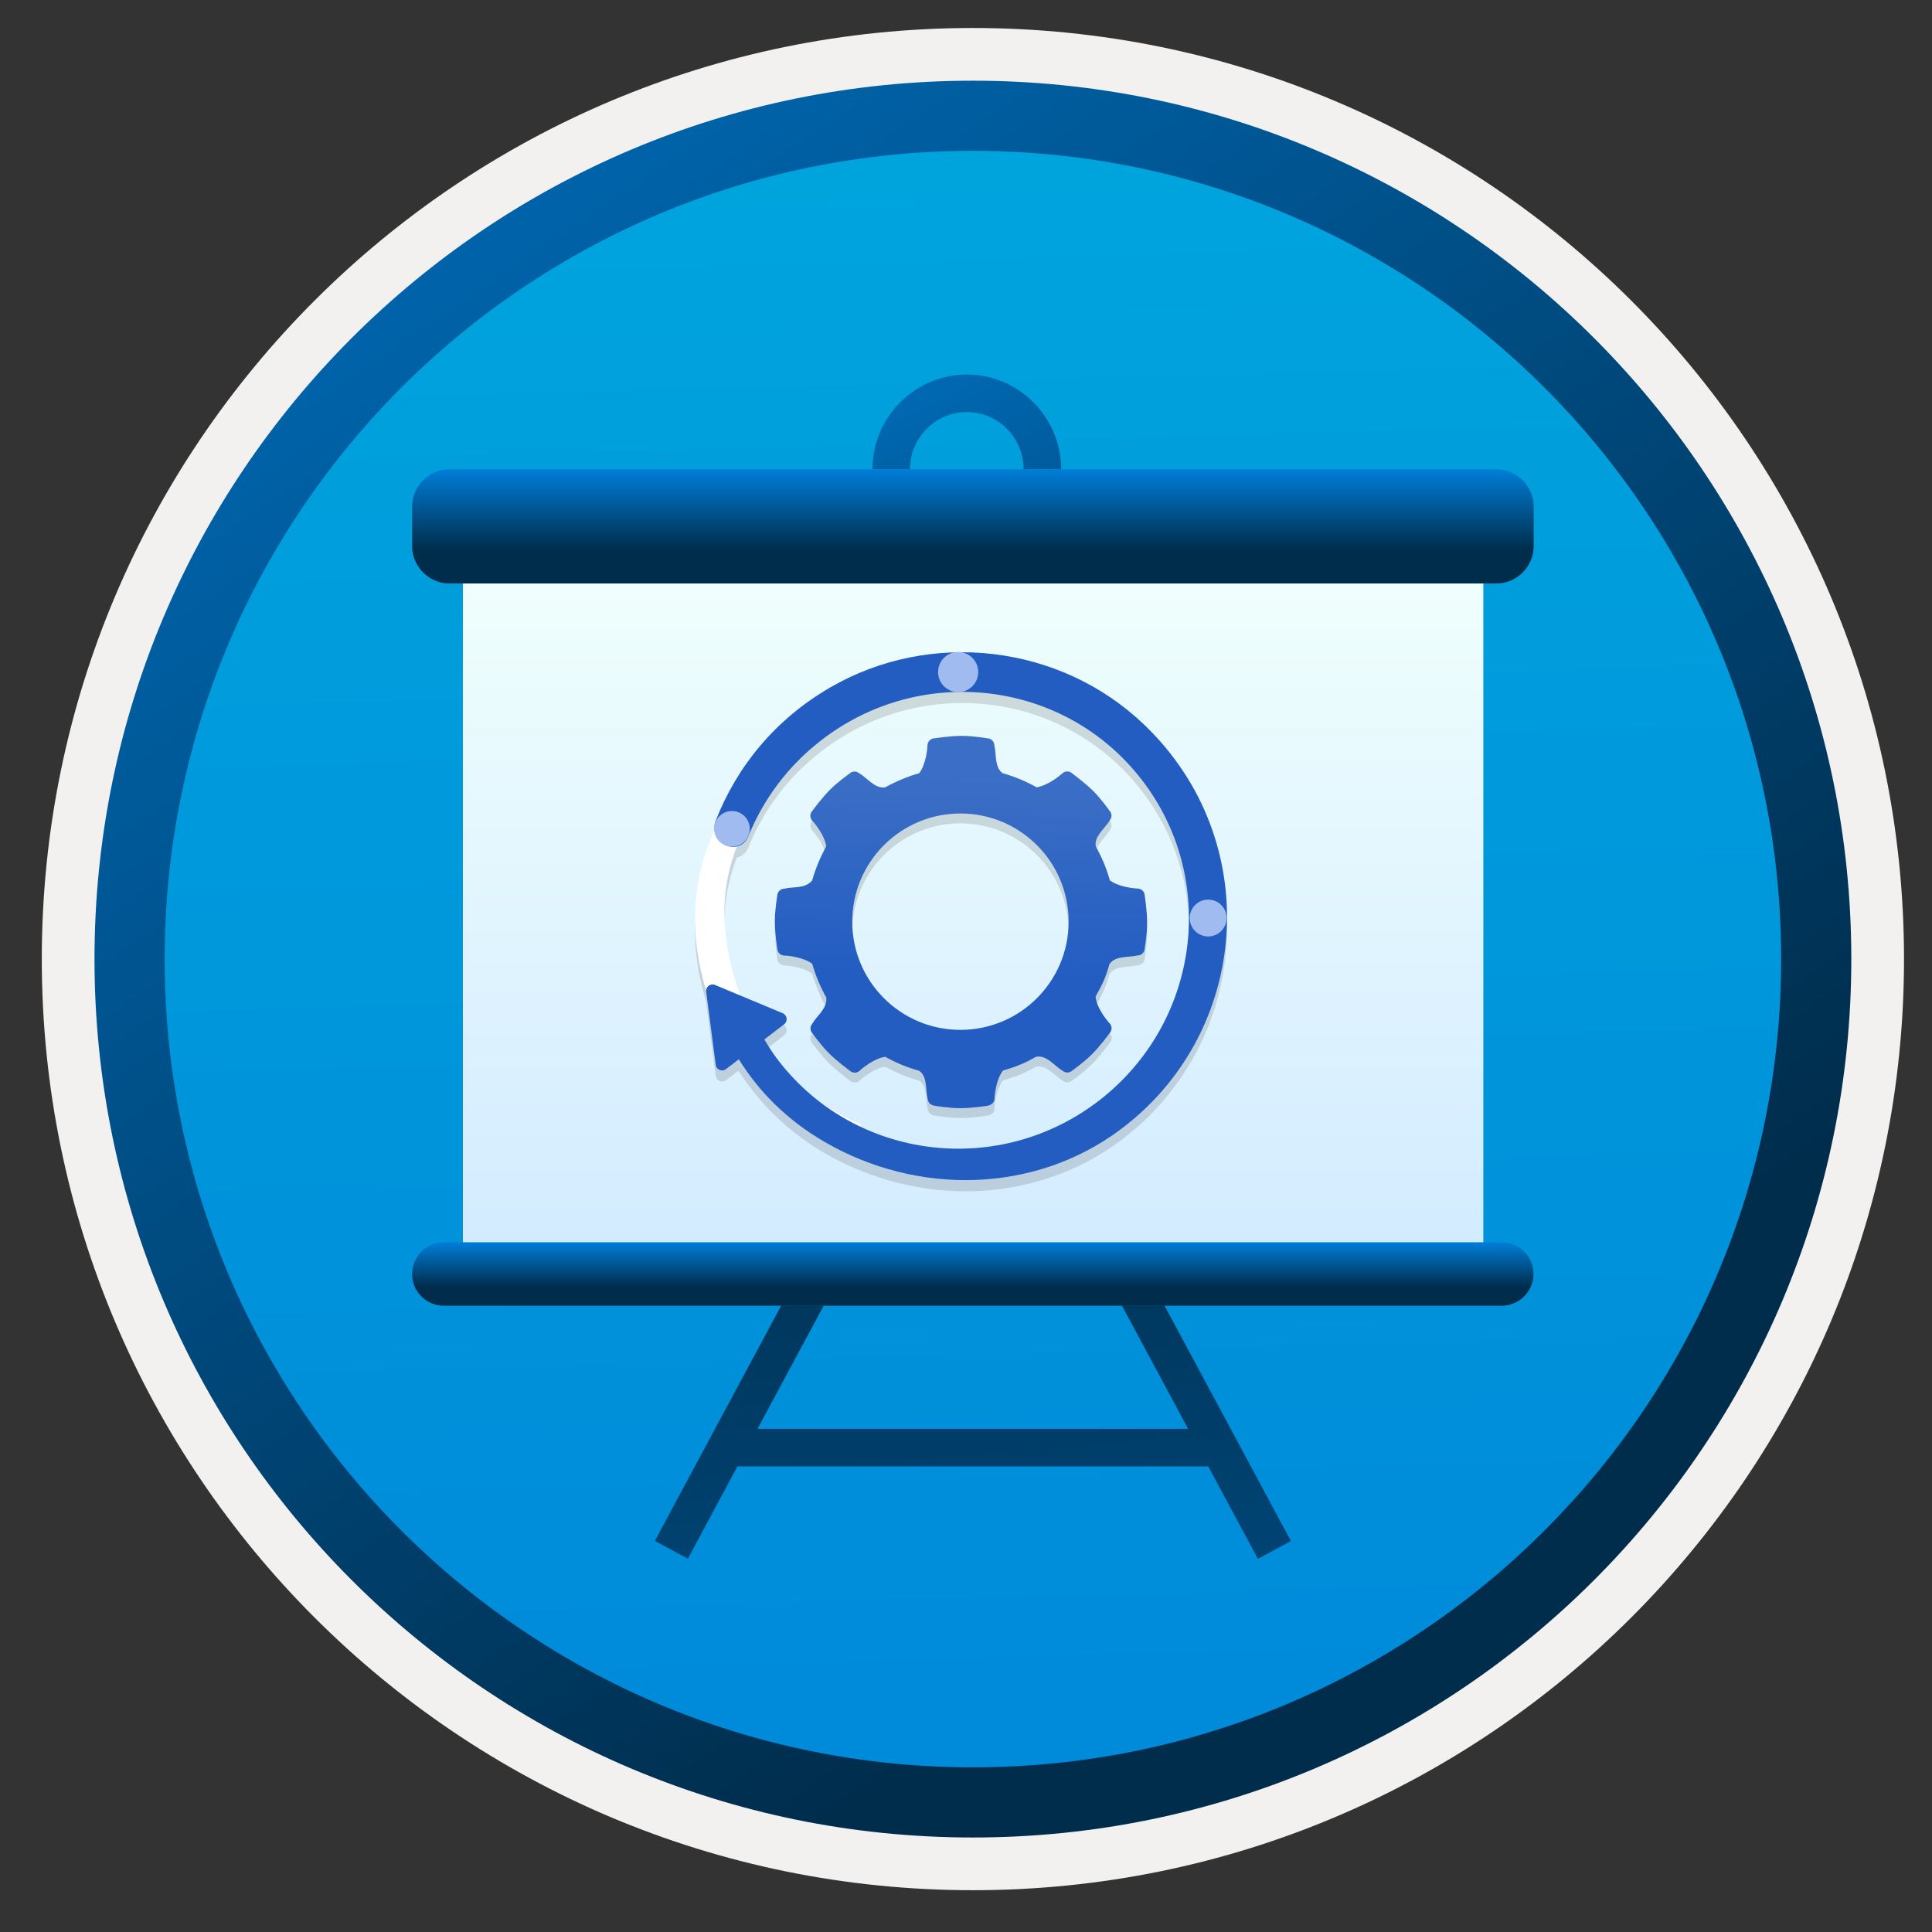
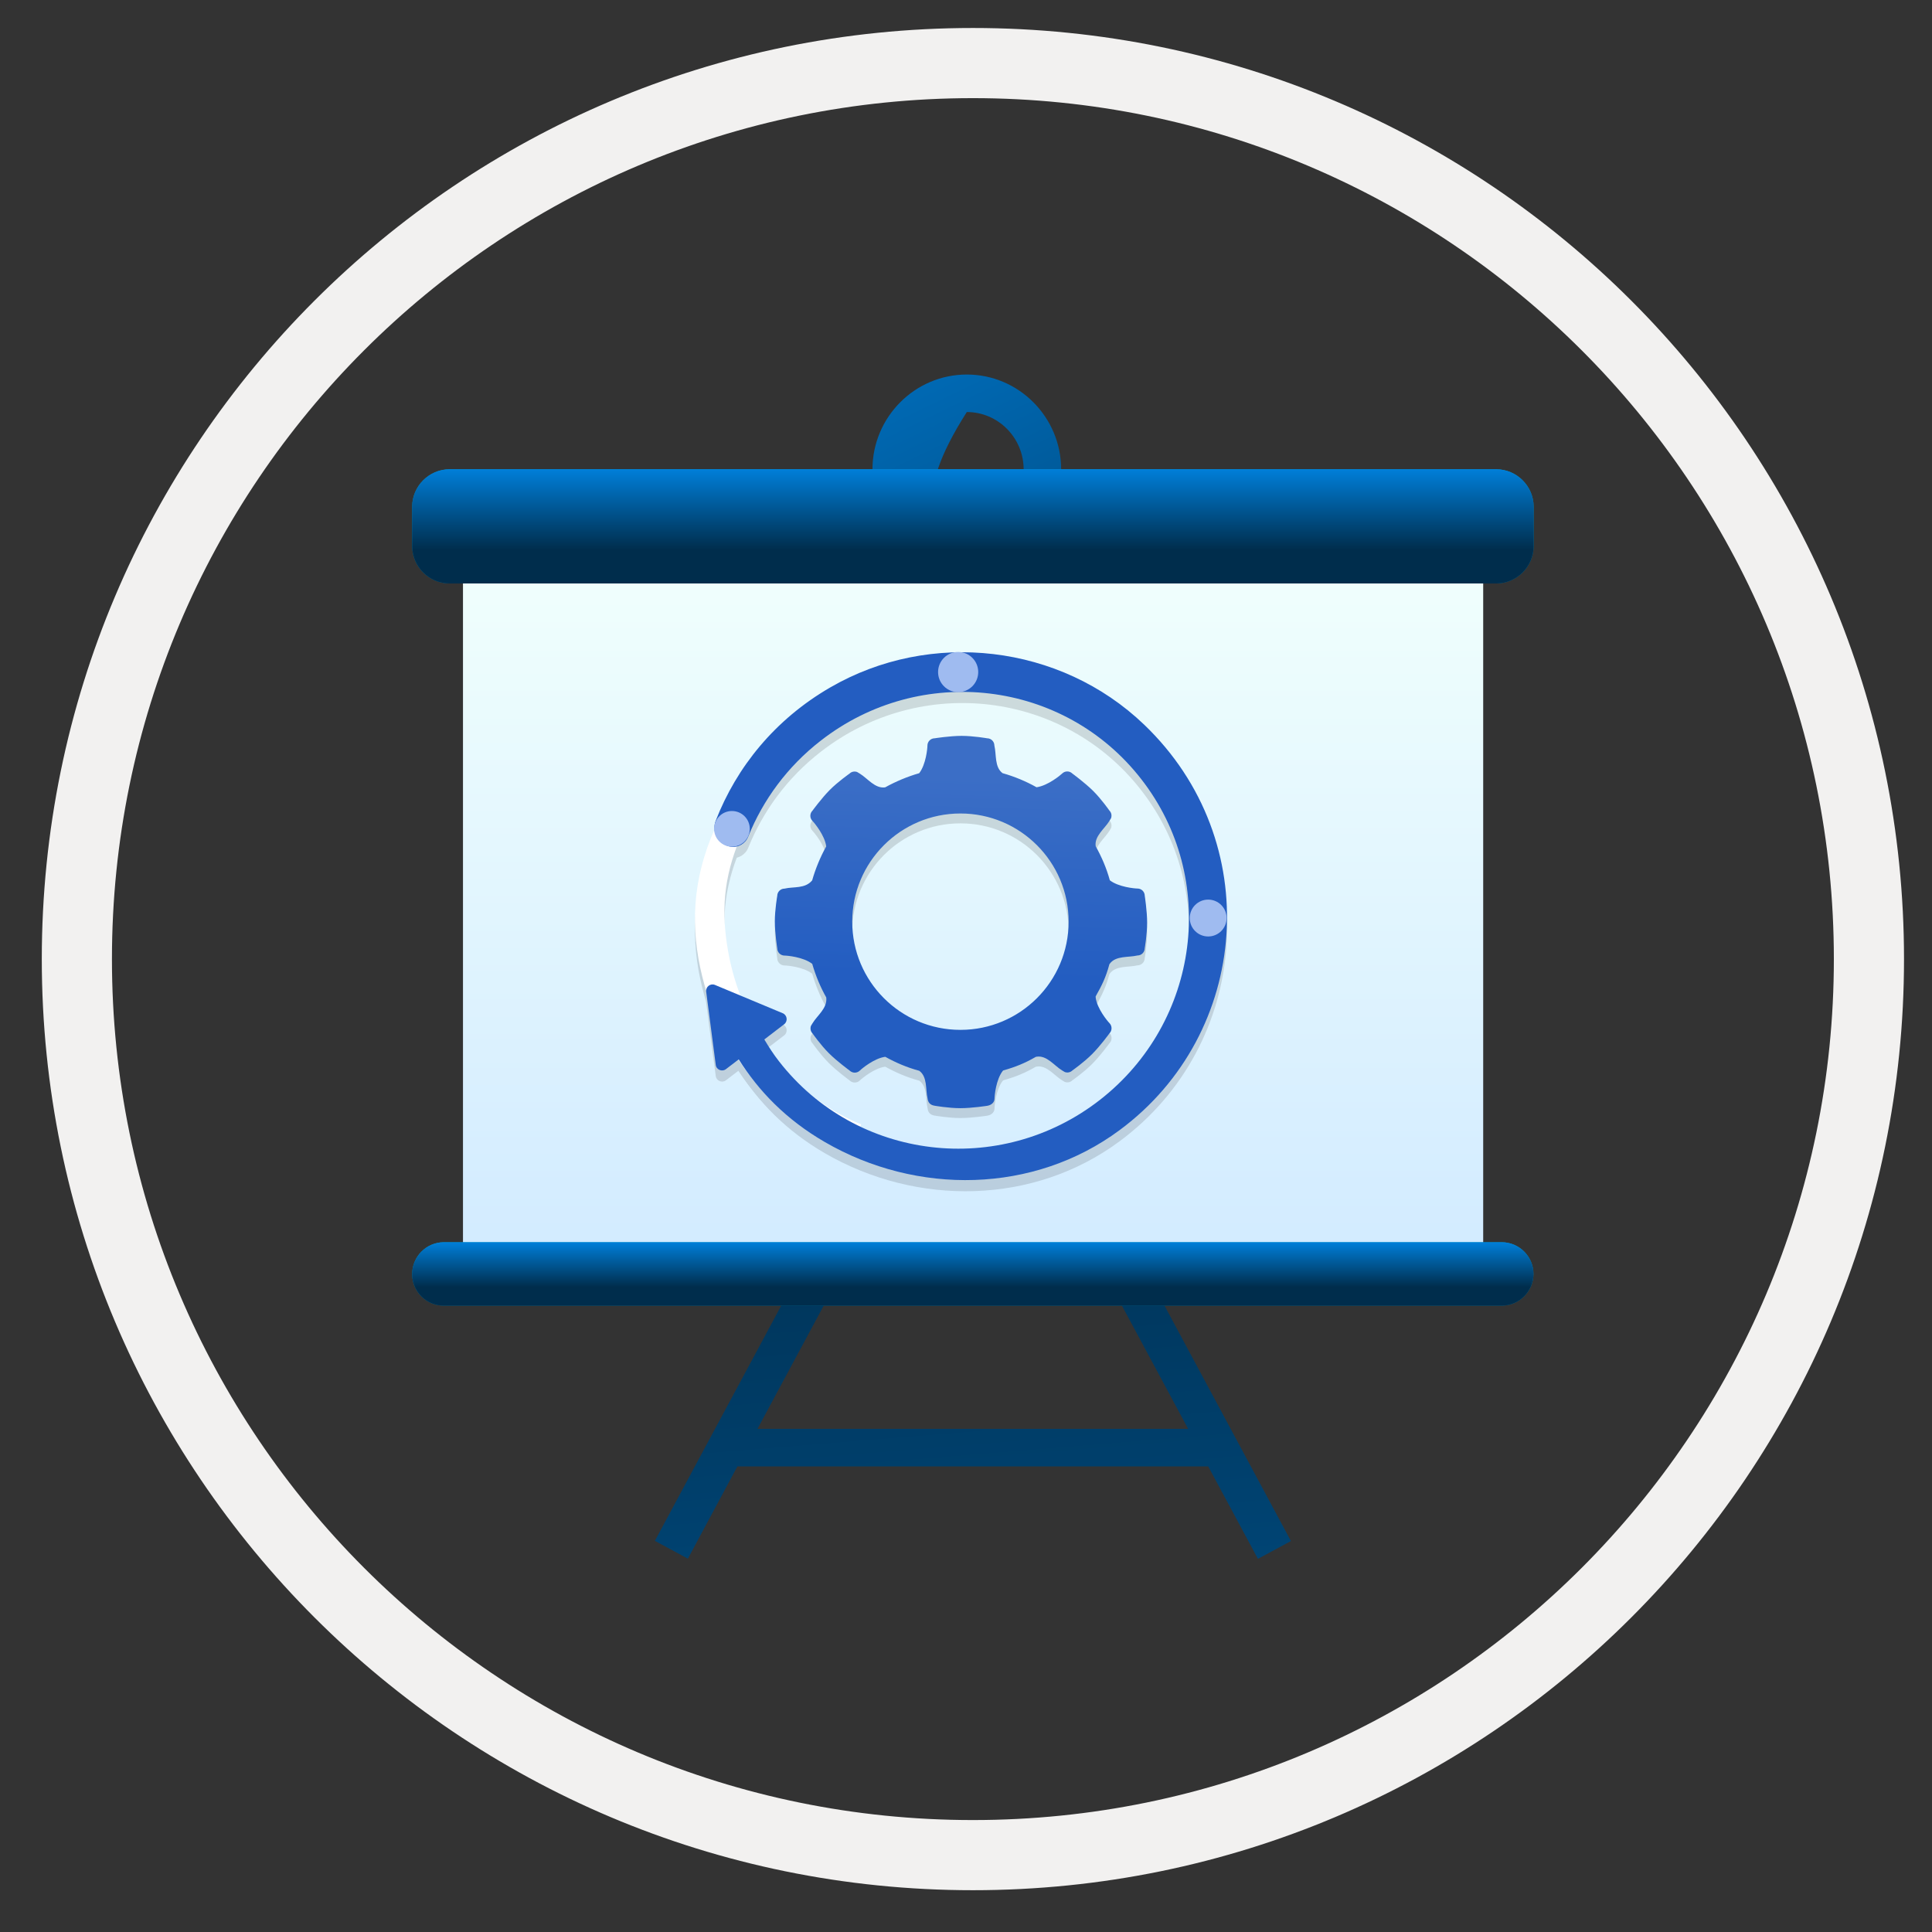
<svg xmlns="http://www.w3.org/2000/svg" width="103" height="103" viewBox="0 0 103 103" fill="none">
  <rect x="0" y="0" width="103" height="103" fill="#333333" stroke="none" />
-   <path d="M51.868 97.942C26.018 97.942 5.058 76.992 5.058 51.132C5.058 25.272 26.018 4.322 51.868 4.322C77.718 4.322 98.678 25.282 98.678 51.132C98.678 76.982 77.718 97.942 51.868 97.942Z" fill="url(#paint0_linear_677_16043)" />
  <path fill-rule="evenodd" clip-rule="evenodd" d="M97.768 51.132C97.768 76.482 77.218 97.032 51.868 97.032C26.518 97.032 5.968 76.482 5.968 51.132C5.968 25.782 26.518 5.232 51.868 5.232C77.218 5.232 97.768 25.782 97.768 51.132ZM51.868 1.492C79.288 1.492 101.508 23.712 101.508 51.132C101.508 78.552 79.278 100.772 51.868 100.772C24.448 100.772 2.228 78.542 2.228 51.132C2.228 23.712 24.448 1.492 51.868 1.492Z" fill="#F2F1F0" />
-   <path fill-rule="evenodd" clip-rule="evenodd" d="M94.958 51.132C94.958 74.932 75.668 94.222 51.868 94.222C28.068 94.222 8.778 74.932 8.778 51.132C8.778 27.332 28.068 8.042 51.868 8.042C75.668 8.042 94.958 27.332 94.958 51.132ZM51.868 4.302C77.728 4.302 98.698 25.272 98.698 51.132C98.698 76.992 77.728 97.962 51.868 97.962C26.008 97.962 5.038 76.992 5.038 51.132C5.038 25.272 25.998 4.302 51.868 4.302Z" fill="url(#paint1_linear_677_16043)" />
-   <path d="M51.543 30.087C48.773 30.087 46.513 27.817 46.513 25.027C46.513 22.237 48.773 19.967 51.543 19.967C54.313 19.967 56.573 22.237 56.573 25.027C56.573 27.817 54.313 30.087 51.543 30.087ZM51.543 21.967C49.873 21.967 48.513 23.337 48.513 25.027C48.513 26.717 49.873 28.087 51.543 28.087C53.213 28.087 54.573 26.717 54.573 25.027C54.573 23.337 53.213 21.967 51.543 21.967Z" fill="url(#paint2_linear_677_16043)" />
+   <path d="M51.543 30.087C48.773 30.087 46.513 27.817 46.513 25.027C46.513 22.237 48.773 19.967 51.543 19.967C54.313 19.967 56.573 22.237 56.573 25.027C56.573 27.817 54.313 30.087 51.543 30.087ZM51.543 21.967C48.513 26.717 49.873 28.087 51.543 28.087C53.213 28.087 54.573 26.717 54.573 25.027C54.573 23.337 53.213 21.967 51.543 21.967Z" fill="url(#paint2_linear_677_16043)" />
  <path d="M64.413 78.177H39.313L36.673 83.097L34.913 82.147L42.223 68.537L43.973 69.497L40.383 76.177H63.343L59.753 69.497L61.513 68.547L68.823 82.157L67.063 83.107L64.413 78.177Z" fill="url(#paint3_linear_677_16043)" />
  <path d="M79.073 30.437H24.683V66.997H79.073V30.437Z" fill="url(#paint4_linear_677_16043)" />
  <path d="M23.973 25.017H79.763C80.863 25.017 81.763 25.917 81.763 27.017V29.107C81.763 30.207 80.863 31.107 79.763 31.107H23.973C22.873 31.107 21.973 30.207 21.973 29.107V27.017C21.973 25.917 22.873 25.017 23.973 25.017Z" fill="url(#paint5_linear_677_16043)" />
  <path d="M23.663 66.227H80.063C80.993 66.227 81.753 66.987 81.753 67.917C81.753 68.847 80.993 69.607 80.063 69.607H23.663C22.733 69.617 21.973 68.857 21.973 67.927C21.973 66.987 22.733 66.227 23.663 66.227Z" fill="url(#paint6_linear_677_16043)" />
-   <path d="M79.073 30.437H24.683V66.997H79.073V30.437Z" fill="url(#paint7_linear_677_16043)" />
  <path d="M23.973 25.017H79.763C80.863 25.017 81.763 25.917 81.763 27.017V29.107C81.763 30.207 80.863 31.107 79.763 31.107H23.973C22.873 31.107 21.973 30.207 21.973 29.107V27.017C21.973 25.917 22.873 25.017 23.973 25.017Z" fill="url(#paint8_linear_677_16043)" />
  <path d="M23.663 66.227H80.063C80.993 66.227 81.753 66.987 81.753 67.917C81.753 68.847 80.993 69.607 80.063 69.607H23.663C22.733 69.617 21.973 68.857 21.973 67.927C21.973 66.987 22.733 66.227 23.663 66.227Z" fill="url(#paint9_linear_677_16043)" />
  <g opacity="0.15">
    <path d="M37.888 45.301C36.817 48.002 36.841 50.567 37.568 53.141C38.207 55.394 39.358 57.472 41.148 59.27C42.435 60.557 44.001 61.244 45.439 61.843L45.911 60.533C45.847 60.509 45.783 60.485 45.727 60.461C41.939 58.847 39.494 55.099 38.822 51.335C38.447 49.233 38.559 47.403 39.462 45.269C39.869 44.31 40.549 43.319 41.156 42.528L39.342 42.84C38.743 43.687 38.287 44.286 37.888 45.301Z" fill="#1F1D20" />
    <path d="M44.257 37.246C49.611 34.137 56.532 34.944 60.999 39.228C67.472 45.429 66.657 55.69 59.688 60.845C55.117 64.233 48.884 64.329 43.969 61.476C41.915 60.285 40.445 58.759 39.382 57.073L38.703 57.592C38.495 57.752 38.191 57.624 38.159 57.368L37.648 53.461C37.616 53.205 37.871 53.005 38.111 53.101L41.731 54.611C41.971 54.715 42.011 55.035 41.811 55.195L40.748 56.01C40.988 56.41 41.236 56.801 41.532 57.177C45.647 62.467 53.311 63.386 58.641 59.23C63.971 55.075 64.962 47.427 60.847 42.137C56.747 36.846 49.084 35.928 43.753 40.083C41.971 41.465 40.676 43.248 39.893 45.19C39.742 45.573 39.35 45.805 38.942 45.733C38.303 45.621 37.919 44.95 38.159 44.343C39.27 41.489 41.308 38.956 44.257 37.246Z" fill="#1F1D20" />
  </g>
  <path opacity="0.15" d="M61.03 48.283C61.03 48.07 60.856 47.896 60.643 47.896C60.503 47.896 59.634 47.82 59.168 47.456C59.168 47.456 59.171 47.451 59.168 47.456C58.992 46.814 58.733 46.213 58.415 45.644C58.333 45.104 58.891 44.712 59.147 44.291C59.192 44.217 59.218 44.175 59.234 44.146C59.281 44.009 59.255 43.851 59.147 43.743C59.147 43.743 58.718 43.129 58.278 42.692C57.838 42.255 57.172 41.767 57.172 41.767C57.021 41.617 56.774 41.617 56.624 41.767C56.524 41.865 55.862 42.41 55.267 42.497C55.259 42.497 55.259 42.497 55.259 42.497C54.706 42.183 54.085 41.925 53.46 41.749H53.453C53.013 41.425 53.129 40.753 53.013 40.274C53.013 40.06 52.839 39.887 52.625 39.887C52.625 39.887 51.888 39.758 51.266 39.758C50.645 39.758 49.831 39.887 49.831 39.887C49.617 39.887 49.444 40.06 49.444 40.274C49.444 40.413 49.367 41.283 49.004 41.749C48.388 41.923 47.74 42.197 47.192 42.502C46.652 42.584 46.259 42.025 45.838 41.77C45.764 41.725 45.722 41.699 45.693 41.683C45.556 41.636 45.398 41.662 45.29 41.77C45.29 41.77 44.676 42.199 44.239 42.639C43.802 43.079 43.315 43.745 43.315 43.745C43.164 43.895 43.164 44.143 43.315 44.293C43.412 44.391 43.973 45.062 44.047 45.647V45.652C43.741 46.2 43.473 46.845 43.299 47.462C43.299 47.462 43.307 47.451 43.299 47.462C42.922 47.92 42.303 47.786 41.824 47.901C41.611 47.901 41.437 48.075 41.437 48.289C41.437 48.289 41.308 49.026 41.308 49.648C41.308 50.269 41.437 51.083 41.437 51.083C41.437 51.297 41.611 51.471 41.824 51.471C41.964 51.471 42.833 51.547 43.299 51.91C43.309 51.905 43.304 51.918 43.304 51.918C43.483 52.537 43.739 53.156 44.05 53.704C44.044 53.712 44.05 53.704 44.052 53.722C44.105 54.286 43.575 54.655 43.32 55.076C43.275 55.15 43.249 55.192 43.233 55.221C43.186 55.358 43.212 55.516 43.32 55.624C43.32 55.624 43.749 56.238 44.189 56.675C44.629 57.115 45.295 57.599 45.295 57.599C45.446 57.75 45.693 57.75 45.843 57.599C45.941 57.502 46.612 56.941 47.197 56.867C47.197 56.867 47.194 56.87 47.205 56.873C47.769 57.186 48.351 57.434 48.988 57.607C48.993 57.61 49.012 57.615 49.012 57.615C49.452 57.939 49.336 58.611 49.452 59.09C49.475 59.306 49.594 59.443 49.839 59.477C49.839 59.477 50.576 59.606 51.198 59.606C51.819 59.606 52.633 59.48 52.633 59.48C52.847 59.443 53.02 59.306 53.02 59.093C53.02 58.953 53.097 58.084 53.46 57.618C53.46 57.618 53.476 57.605 53.492 57.592C54.14 57.41 54.632 57.21 55.204 56.88C55.233 56.87 55.201 56.873 55.27 56.862C55.81 56.78 56.202 57.339 56.624 57.594C56.697 57.639 56.74 57.665 56.769 57.681C56.906 57.729 57.063 57.702 57.172 57.594C57.172 57.594 57.785 57.165 58.222 56.725C58.662 56.285 59.147 55.619 59.147 55.619C59.297 55.469 59.297 55.221 59.147 55.071C59.05 54.974 58.489 54.302 58.415 53.717C58.407 53.657 58.412 53.649 58.42 53.633C58.747 53.056 58.952 52.635 59.131 51.981C59.131 51.981 59.123 51.96 59.165 51.905C59.489 51.465 60.161 51.581 60.64 51.465C60.854 51.465 61.028 51.291 61.028 51.078C61.028 51.078 61.157 50.34 61.157 49.719C61.157 49.097 61.03 48.283 61.03 48.283ZM56.971 49.664C56.971 52.848 54.39 55.432 51.203 55.432C48.016 55.432 45.435 52.851 45.435 49.664C45.435 46.479 48.016 43.895 51.203 43.895C54.39 43.895 56.971 46.479 56.971 49.664Z" fill="#1F1D20" />
  <path d="M61.03 47.757C61.03 47.544 60.856 47.37 60.643 47.37C60.503 47.37 59.634 47.293 59.168 46.93C59.168 46.93 59.171 46.925 59.168 46.93C58.992 46.287 58.733 45.687 58.415 45.118C58.333 44.578 58.891 44.185 59.147 43.764C59.192 43.69 59.218 43.648 59.234 43.619C59.281 43.482 59.255 43.324 59.147 43.216C59.147 43.216 58.718 42.602 58.278 42.165C57.838 41.728 57.172 41.241 57.172 41.241C57.021 41.09 56.774 41.09 56.624 41.241C56.524 41.338 55.862 41.883 55.267 41.97C55.259 41.97 55.259 41.97 55.259 41.97C54.706 41.657 54.085 41.399 53.46 41.222H53.453C53.013 40.898 53.129 40.227 53.013 39.747C53.013 39.534 52.839 39.36 52.625 39.36C52.625 39.36 51.888 39.231 51.266 39.231C50.645 39.231 49.831 39.36 49.831 39.36C49.617 39.36 49.444 39.534 49.444 39.747C49.444 39.887 49.367 40.756 49.004 41.222C48.388 41.396 47.74 41.67 47.192 41.975C46.652 42.057 46.259 41.499 45.838 41.243C45.764 41.199 45.722 41.172 45.693 41.156C45.556 41.109 45.398 41.135 45.29 41.243C45.29 41.243 44.676 41.673 44.239 42.112C43.802 42.552 43.315 43.219 43.315 43.219C43.164 43.369 43.164 43.616 43.315 43.767C43.412 43.864 43.973 44.536 44.047 45.12V45.126C43.741 45.673 43.473 46.319 43.299 46.935C43.299 46.935 43.307 46.925 43.299 46.935C42.922 47.393 42.303 47.259 41.824 47.375C41.611 47.375 41.437 47.549 41.437 47.762C41.437 47.762 41.308 48.5 41.308 49.121C41.308 49.743 41.437 50.557 41.437 50.557C41.437 50.77 41.611 50.944 41.824 50.944C41.964 50.944 42.833 51.02 43.299 51.384C43.309 51.378 43.304 51.392 43.304 51.392C43.483 52.011 43.739 52.63 44.05 53.177C44.044 53.185 44.05 53.177 44.052 53.196C44.105 53.76 43.575 54.128 43.32 54.55C43.275 54.623 43.249 54.666 43.233 54.694C43.186 54.831 43.212 54.989 43.32 55.097C43.32 55.097 43.749 55.711 44.189 56.148C44.629 56.588 45.295 57.073 45.295 57.073C45.446 57.223 45.693 57.223 45.843 57.073C45.941 56.975 46.612 56.414 47.197 56.341C47.197 56.341 47.194 56.343 47.205 56.346C47.769 56.659 48.351 56.907 48.988 57.081C48.993 57.083 49.012 57.089 49.012 57.089C49.452 57.413 49.336 58.084 49.452 58.564C49.475 58.78 49.594 58.917 49.839 58.951C49.839 58.951 50.576 59.08 51.198 59.08C51.819 59.08 52.633 58.953 52.633 58.953C52.847 58.917 53.02 58.78 53.02 58.566C53.02 58.427 53.097 57.557 53.46 57.091C53.46 57.091 53.476 57.078 53.492 57.065C54.14 56.883 54.632 56.683 55.204 56.354C55.233 56.343 55.201 56.346 55.27 56.335C55.81 56.254 56.202 56.812 56.624 57.068C56.697 57.112 56.74 57.139 56.769 57.154C56.906 57.202 57.063 57.176 57.172 57.068C57.172 57.068 57.785 56.638 58.222 56.198C58.662 55.759 59.147 55.092 59.147 55.092C59.297 54.942 59.297 54.694 59.147 54.544C59.05 54.447 58.489 53.775 58.415 53.191C58.407 53.13 58.412 53.122 58.42 53.106C58.747 52.529 58.952 52.108 59.131 51.455C59.131 51.455 59.123 51.434 59.165 51.378C59.489 50.939 60.161 51.054 60.64 50.939C60.854 50.939 61.028 50.765 61.028 50.551C61.028 50.551 61.157 49.814 61.157 49.192C61.157 48.571 61.03 47.757 61.03 47.757ZM56.971 49.137C56.971 52.321 54.39 54.905 51.203 54.905C48.016 54.905 45.435 52.324 45.435 49.137C45.435 45.953 48.016 43.369 51.203 43.369C54.39 43.369 56.971 45.953 56.971 49.137Z" fill="url(#paint10_linear_677_16043)" />
  <path d="M37.888 44.707C36.817 47.408 36.841 49.974 37.568 52.547C38.207 54.8 39.358 56.878 41.148 58.676C42.435 59.963 44.001 60.65 45.439 61.249L45.911 59.939C45.847 59.915 45.783 59.891 45.727 59.867C41.939 58.253 39.494 54.505 38.822 50.741C38.447 48.639 38.559 46.809 39.462 44.675C39.869 43.716 40.549 42.725 41.156 41.934L39.342 42.246C38.743 43.093 38.287 43.692 37.888 44.707Z" fill="white" />
  <path d="M44.257 36.652C49.611 33.544 56.532 34.351 60.999 38.634C67.472 44.835 66.657 55.096 59.688 60.251C55.117 63.639 48.884 63.735 43.969 60.882C41.915 59.691 40.445 58.165 39.382 56.479L38.703 56.998C38.495 57.158 38.191 57.03 38.159 56.775L37.648 52.867C37.616 52.611 37.871 52.411 38.111 52.507L41.731 54.018C41.971 54.121 42.011 54.441 41.811 54.601L40.748 55.416C40.988 55.816 41.236 56.207 41.532 56.583C45.647 61.873 53.311 62.792 58.641 58.637C63.971 54.481 64.962 46.833 60.847 41.543C56.747 36.253 49.084 35.334 43.753 39.489C41.971 40.872 40.676 42.654 39.893 44.596C39.742 44.979 39.35 45.211 38.942 45.139C38.303 45.027 37.919 44.356 38.159 43.749C39.27 40.896 41.308 38.362 44.257 36.652Z" fill="#235DC1" />
  <path d="M39.022 45.139C39.547 45.139 39.973 44.713 39.973 44.188C39.973 43.663 39.547 43.237 39.022 43.237C38.497 43.237 38.071 43.663 38.071 44.188C38.071 44.713 38.497 45.139 39.022 45.139Z" fill="#9FBBF0" />
  <path d="M51.082 36.9C51.673 36.9 52.152 36.421 52.152 35.829C52.152 35.238 51.673 34.758 51.082 34.758C50.49 34.758 50.011 35.238 50.011 35.829C50.011 36.421 50.49 36.9 51.082 36.9Z" fill="#9FBBF0" />
  <path d="M64.411 49.926C64.954 49.926 65.394 49.486 65.394 48.943C65.394 48.4 64.954 47.96 64.411 47.96C63.868 47.96 63.428 48.4 63.428 48.943C63.428 49.486 63.868 49.926 64.411 49.926Z" fill="#9FBBF0" />
  <defs>
    <linearGradient id="paint0_linear_677_16043" x1="50.094" y1="-13.657" x2="54.076" y2="132.113" gradientUnits="userSpaceOnUse">
      <stop stop-color="#00ABDE" />
      <stop offset="1" stop-color="#007ED8" />
    </linearGradient>
    <linearGradient id="paint1_linear_677_16043" x1="3.298" y1="-20.49" x2="98.826" y2="120.391" gradientUnits="userSpaceOnUse">
      <stop stop-color="#007ED8" />
      <stop offset="0.707" stop-color="#002D4C" />
    </linearGradient>
    <linearGradient id="paint2_linear_677_16043" x1="44.305" y1="10.094" x2="71.234" y2="65.653" gradientUnits="userSpaceOnUse">
      <stop stop-color="#007ED8" />
      <stop offset="0.707" stop-color="#002D4C" />
    </linearGradient>
    <linearGradient id="paint3_linear_677_16043" x1="57.78" y1="154.718" x2="46.442" y2="15.537" gradientUnits="userSpaceOnUse">
      <stop stop-color="#007ED8" />
      <stop offset="0.707" stop-color="#002D4C" />
    </linearGradient>
    <linearGradient id="paint4_linear_677_16043" x1="51.878" y1="66.997" x2="51.878" y2="30.437" gradientUnits="userSpaceOnUse">
      <stop stop-color="#D2EBFF" />
      <stop offset="1" stop-color="#F0FFFD" />
    </linearGradient>
    <linearGradient id="paint5_linear_677_16043" x1="51.868" y1="25.031" x2="51.868" y2="31.113" gradientUnits="userSpaceOnUse">
      <stop stop-color="#0099BE" />
      <stop offset="1" stop-color="#006E97" />
    </linearGradient>
    <linearGradient id="paint6_linear_677_16043" x1="51.863" y1="66.236" x2="51.863" y2="69.616" gradientUnits="userSpaceOnUse">
      <stop stop-color="#0099BE" />
      <stop offset="1" stop-color="#006E97" />
    </linearGradient>
    <linearGradient id="paint7_linear_677_16043" x1="51.878" y1="66.997" x2="51.878" y2="30.437" gradientUnits="userSpaceOnUse">
      <stop stop-color="#D2EBFF" />
      <stop offset="1" stop-color="#F0FFFD" />
    </linearGradient>
    <linearGradient id="paint8_linear_677_16043" x1="51.868" y1="25.031" x2="51.868" y2="31.113" gradientUnits="userSpaceOnUse">
      <stop stop-color="#007ED8" />
      <stop offset="0.707" stop-color="#002D4C" />
    </linearGradient>
    <linearGradient id="paint9_linear_677_16043" x1="51.863" y1="66.236" x2="51.863" y2="69.616" gradientUnits="userSpaceOnUse">
      <stop stop-color="#007ED8" />
      <stop offset="0.707" stop-color="#002D4C" />
    </linearGradient>
    <linearGradient id="paint10_linear_677_16043" x1="51.086" y1="58.862" x2="51.874" y2="34.264" gradientUnits="userSpaceOnUse">
      <stop offset="0.277" stop-color="#235DC1" />
      <stop offset="0.707" stop-color="#3B6EC6" />
      <stop offset="0.977" stop-color="#3B6EC6" />
    </linearGradient>
  </defs>
</svg>